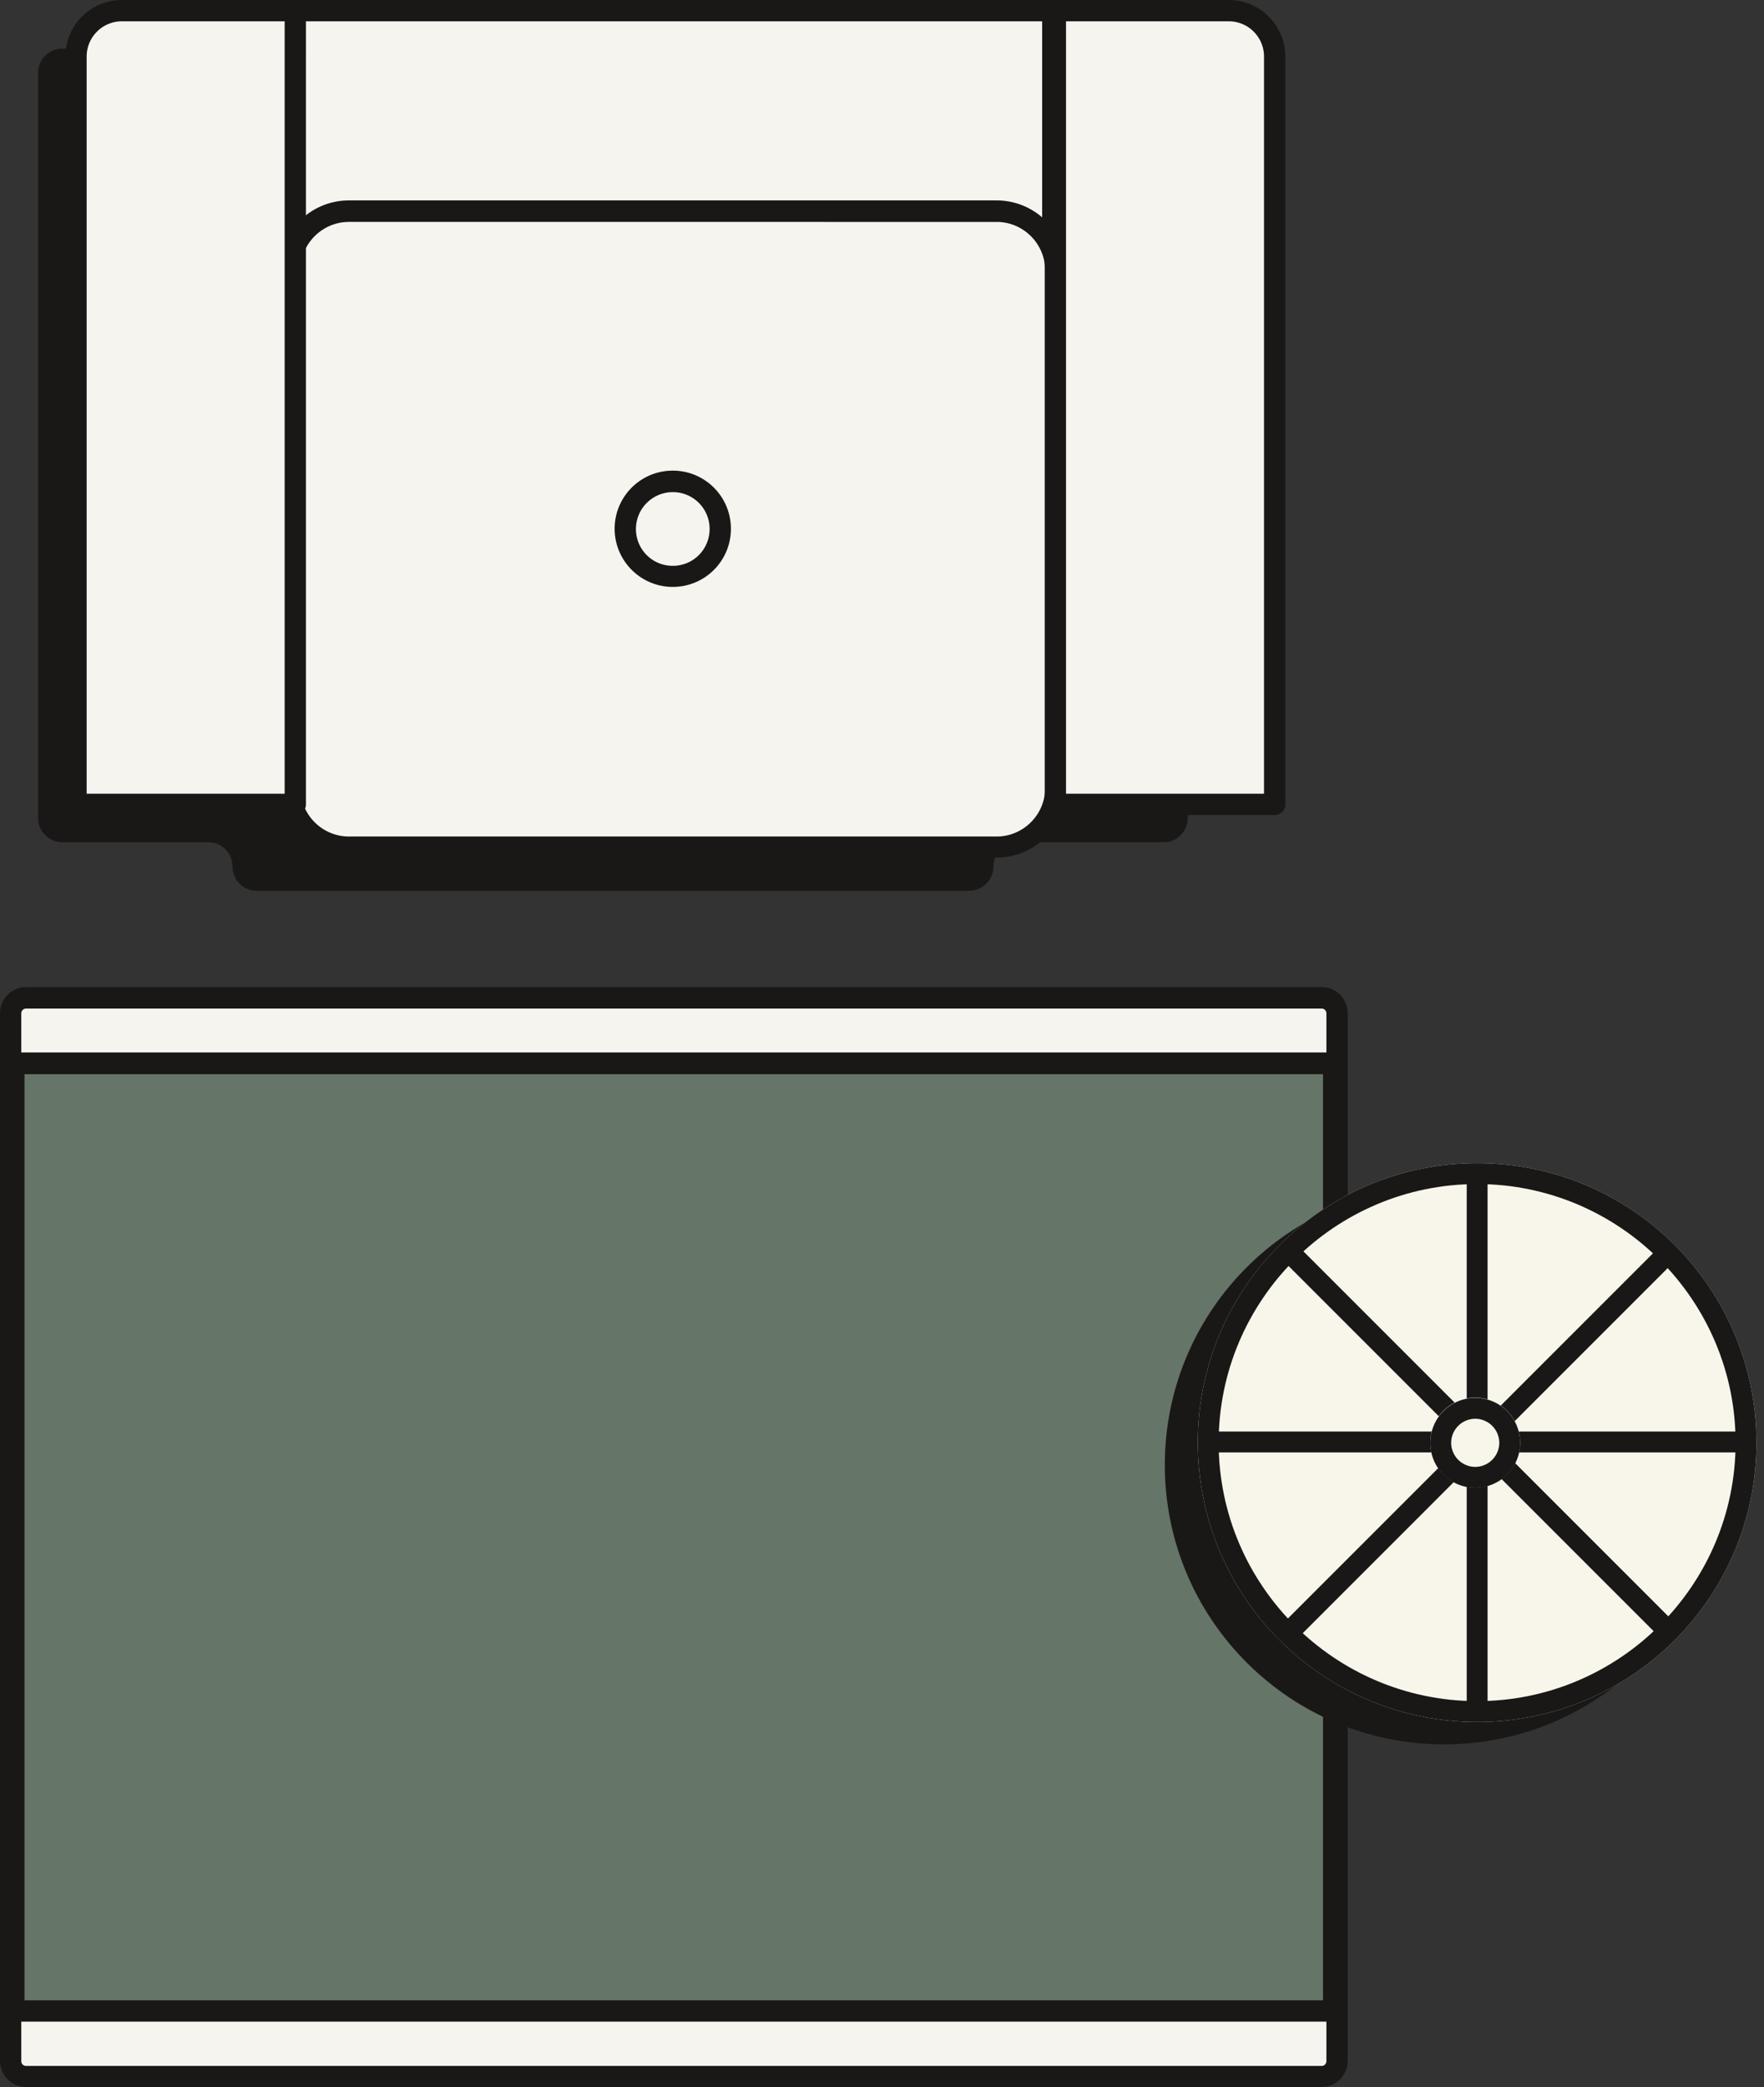
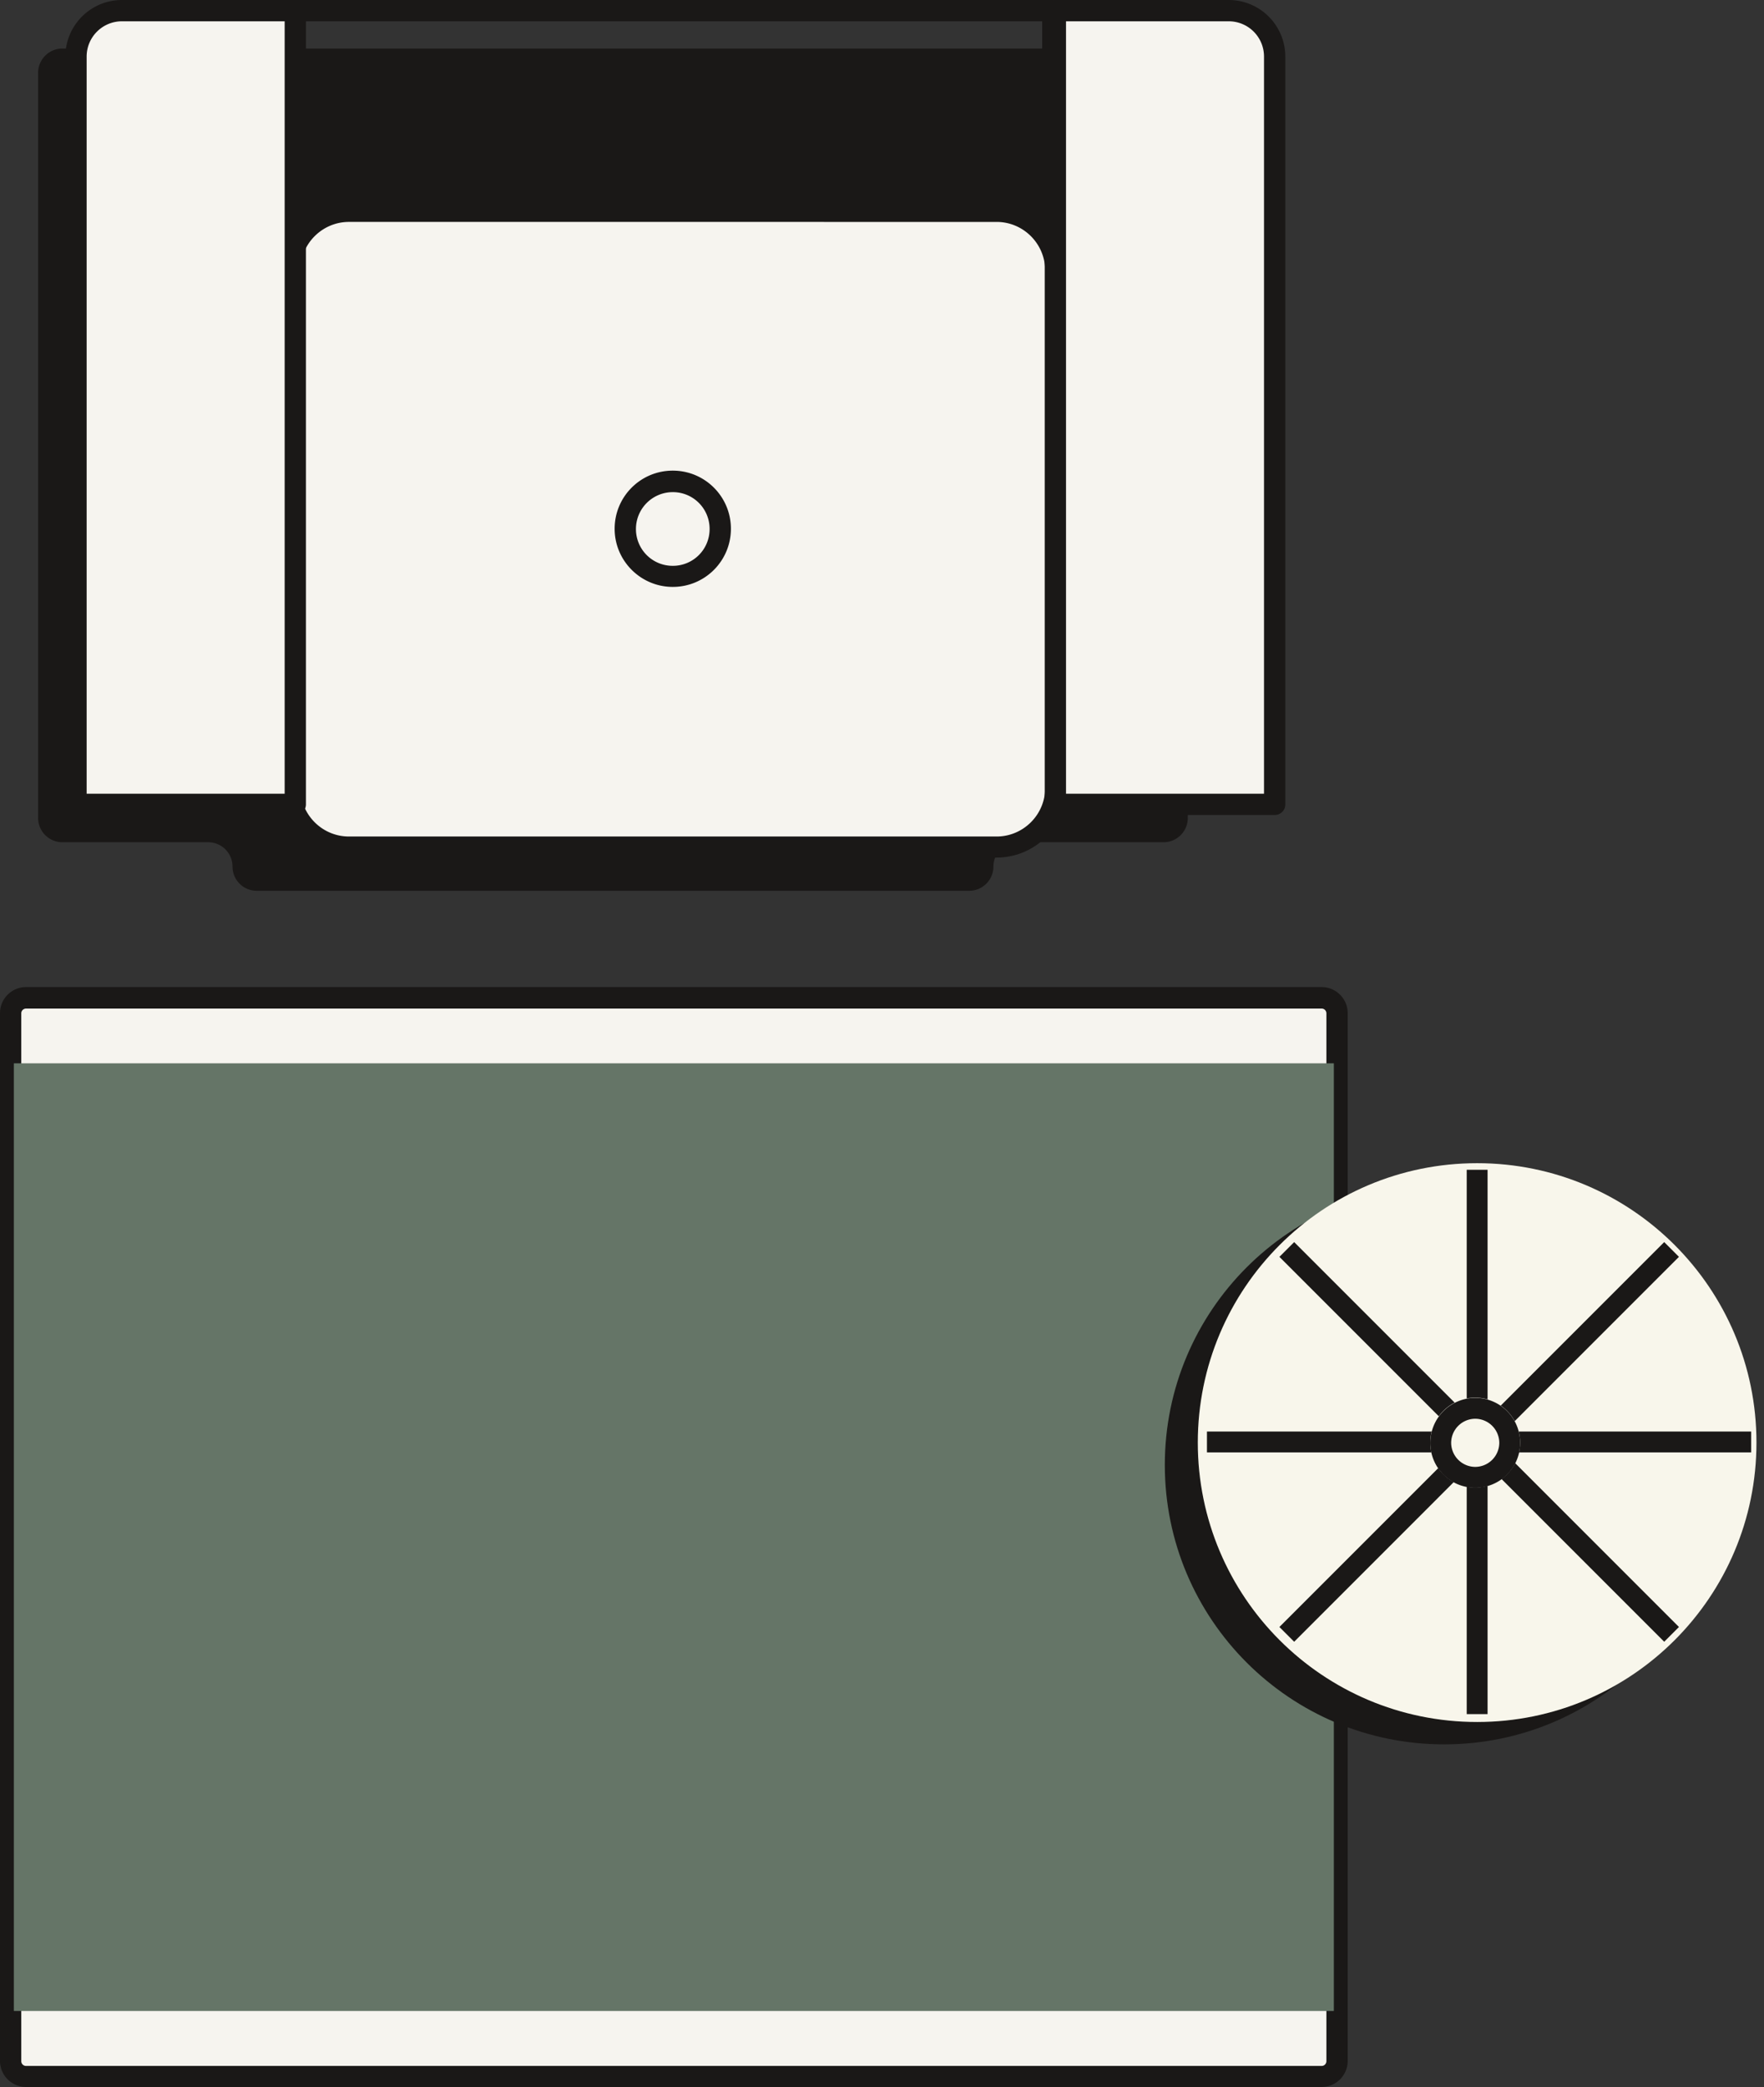
<svg xmlns="http://www.w3.org/2000/svg" viewBox="0 0 186 220" class="h-20 max-w-[120px]" aria-label="buy 3x5 area rugs" fill="none" height="220" width="186">
  <rect x="0" y="0" width="186" height="220" fill="#333333" stroke="none" />
  <path d="M140.981 217.284V106.813c0-.893-.724-1.617-1.616-1.617H2.74c-.893 0-1.616.724-1.616 1.617v110.471c0 .892.723 1.616 1.616 1.616h136.625c.892 0 1.616-.724 1.616-1.616" fill="#f6f4ef" />
  <path d="M139.365 220H2.739A2.75 2.75 0 0 1 0 217.264V106.79a2.75 2.75 0 0 1 2.74-2.738h136.625a2.75 2.75 0 0 1 2.739 2.738v110.474a2.75 2.75 0 0 1-2.739 2.736M2.739 106.319a.5.5 0 0 0-.495.494v110.471a.5.5 0 0 0 .495.496h136.626a.5.5 0 0 0 .493-.496V106.813a.497.497 0 0 0-.493-.494z" fill="#1a1817" />
  <path d="M140.644 211.988v-99.899H1.46v99.899z" fill="#657567" />
-   <path d="M141.767 213.11H.314V110.944h141.453zM2.581 210.865H139.5v-97.631H2.581z" fill="#1a1817" />
  <path d="M152.272 183.882c16.267 0 29.455-13.187 29.455-29.454 0-16.266-13.188-29.453-29.455-29.453s-29.451 13.187-29.451 29.453c0 16.267 13.185 29.454 29.451 29.454" fill="#1a1817" />
  <path d="M155.753 181.524c16.267 0 29.452-13.187 29.452-29.454 0-16.266-13.185-29.453-29.452-29.453s-29.454 13.187-29.454 29.453c0 16.267 13.187 29.454 29.454 29.454" fill="#f8f6eb" />
-   <path d="M155.753 124.817c15.016 0 27.252 12.235 27.252 27.253s-12.236 27.254-27.252 27.254c-15.019 0-27.255-12.235-27.255-27.254 0-15.018 12.236-27.253 27.255-27.253m0-2.2c-16.277 0-29.454 13.178-29.454 29.453 0 16.276 13.177 29.454 29.454 29.454 16.274 0 29.452-13.178 29.452-29.454 0-16.275-13.178-29.453-29.452-29.453" fill="#1a1817" />
  <path d="m136.46 130.935-1.557 1.556 40.575 40.574 1.554-1.556z" fill="#1a1817" />
  <path d="M156.853 123.313h-2.199v57.38h2.199z" fill="#1a1817" />
  <path d="m175.478 130.935-40.575 40.574 1.557 1.556 40.572-40.574z" fill="#1a1817" />
  <path d="M184.645 150.905h-57.381v2.2h57.381z" fill="#1a1817" />
  <path d="M155.551 156.809a4.738 4.738 0 1 0-.002-9.476 4.738 4.738 0 0 0 .002 9.476" fill="#f8f6eb" />
  <path d="M155.551 149.558a2.55 2.55 0 0 1 2.537 2.537 2.55 2.55 0 0 1-2.537 2.537 2.55 2.55 0 0 1-2.537-2.537 2.55 2.55 0 0 1 2.537-2.537m0-2.2a4.74 4.74 0 0 0-4.737 4.737 4.723 4.723 0 0 0 4.737 4.737 4.724 4.724 0 0 0 4.737-4.737 4.725 4.725 0 0 0-4.737-4.737M104.749 5.117H6.579a2.56 2.56 0 0 0-2.56 2.56v78.549a2.56 2.56 0 0 0 2.56 2.559h15.376a2.56 2.56 0 0 1 2.56 2.56 2.557 2.557 0 0 0 2.558 2.558h75.115a2.56 2.56 0 0 0 2.561-2.559 2.557 2.557 0 0 1 2.557-2.559h15.38a2.557 2.557 0 0 0 2.557-2.56V7.677a2.557 2.557 0 0 0-2.557-2.559z" fill="#1a1817" />
-   <path d="M111.01 1.125H30.754v23.908h80.256z" fill="#f6f4ef" />
  <path d="M110.987 26.153H30.733c-.63 0-1.123-.494-1.123-1.122V1.122C29.61.494 30.103 0 30.733 0h80.254c.63 0 1.123.494 1.123 1.122v23.909c0 .628-.493 1.122-1.123 1.122m-79.11-2.245h78.01V2.245h-78.01z" fill="#1a1817" />
  <path d="M105.084 22.272H36.816a6.24 6.24 0 0 0-6.24 6.24v54.53a6.24 6.24 0 0 0 6.24 6.24h68.268a6.24 6.24 0 0 0 6.241-6.24v-54.53a6.24 6.24 0 0 0-6.241-6.24" fill="#f6f4ef" />
  <path d="M105.086 90.404H36.795a7.367 7.367 0 0 1-7.364-7.363V28.49c0-4.063 3.3-7.363 7.364-7.363h68.291c4.062 0 7.361 3.3 7.361 7.363v54.55a7.366 7.366 0 0 1-7.361 7.363m-68.291-67.01c-2.807 0-5.118 2.29-5.118 5.118v54.552c0 2.806 2.288 5.118 5.118 5.118h68.291c2.804 0 5.117-2.29 5.117-5.118V28.512c0-2.806-2.29-5.118-5.117-5.118z" fill="#1a1817" />
  <path d="M12.864 1.125h18.274v83.667H8.016V5.974a4.857 4.857 0 0 1 4.848-4.85" fill="#f6f4ef" />
  <path d="M31.138 85.913H8.013a1.11 1.11 0 0 1-1.12-1.123V5.972c0-3.3 2.67-5.972 5.97-5.972h18.275c.627 0 1.12.494 1.12 1.122V84.79a1.11 1.11 0 0 1-1.12 1.123M9.136 83.668h20.879V2.245H12.863a3.72 3.72 0 0 0-3.727 3.727z" fill="#1a1817" />
  <path d="M134.402 84.79H111.28V1.121h18.274a4.856 4.856 0 0 1 4.848 4.848z" fill="#f6f4ef" />
  <path d="M134.403 85.913H111.28a1.113 1.113 0 0 1-1.123-1.123V1.122c0-.628.496-1.122 1.123-1.122h18.275a5.97 5.97 0 0 1 5.971 5.972V84.79c0 .629-.495 1.123-1.123 1.123m-21.999-2.245h20.876V5.972a3.717 3.717 0 0 0-3.725-3.727h-17.151z" fill="#1a1817" />
  <path d="M75.945 55.752a4.995 4.995 0 1 0-9.99 0 4.995 4.995 0 0 0 9.99 0" fill="#f6f4ef" />
  <path d="M70.939 61.869c-3.367 0-6.13-2.739-6.13-6.129s2.74-6.128 6.13-6.128 6.13 2.738 6.13 6.128-2.74 6.129-6.13 6.129m0-9.99a3.885 3.885 0 0 0-3.883 3.884 3.87 3.87 0 0 0 3.883 3.884 3.87 3.87 0 0 0 3.883-3.884 3.87 3.87 0 0 0-3.883-3.884" fill="#1a1817" />
</svg>